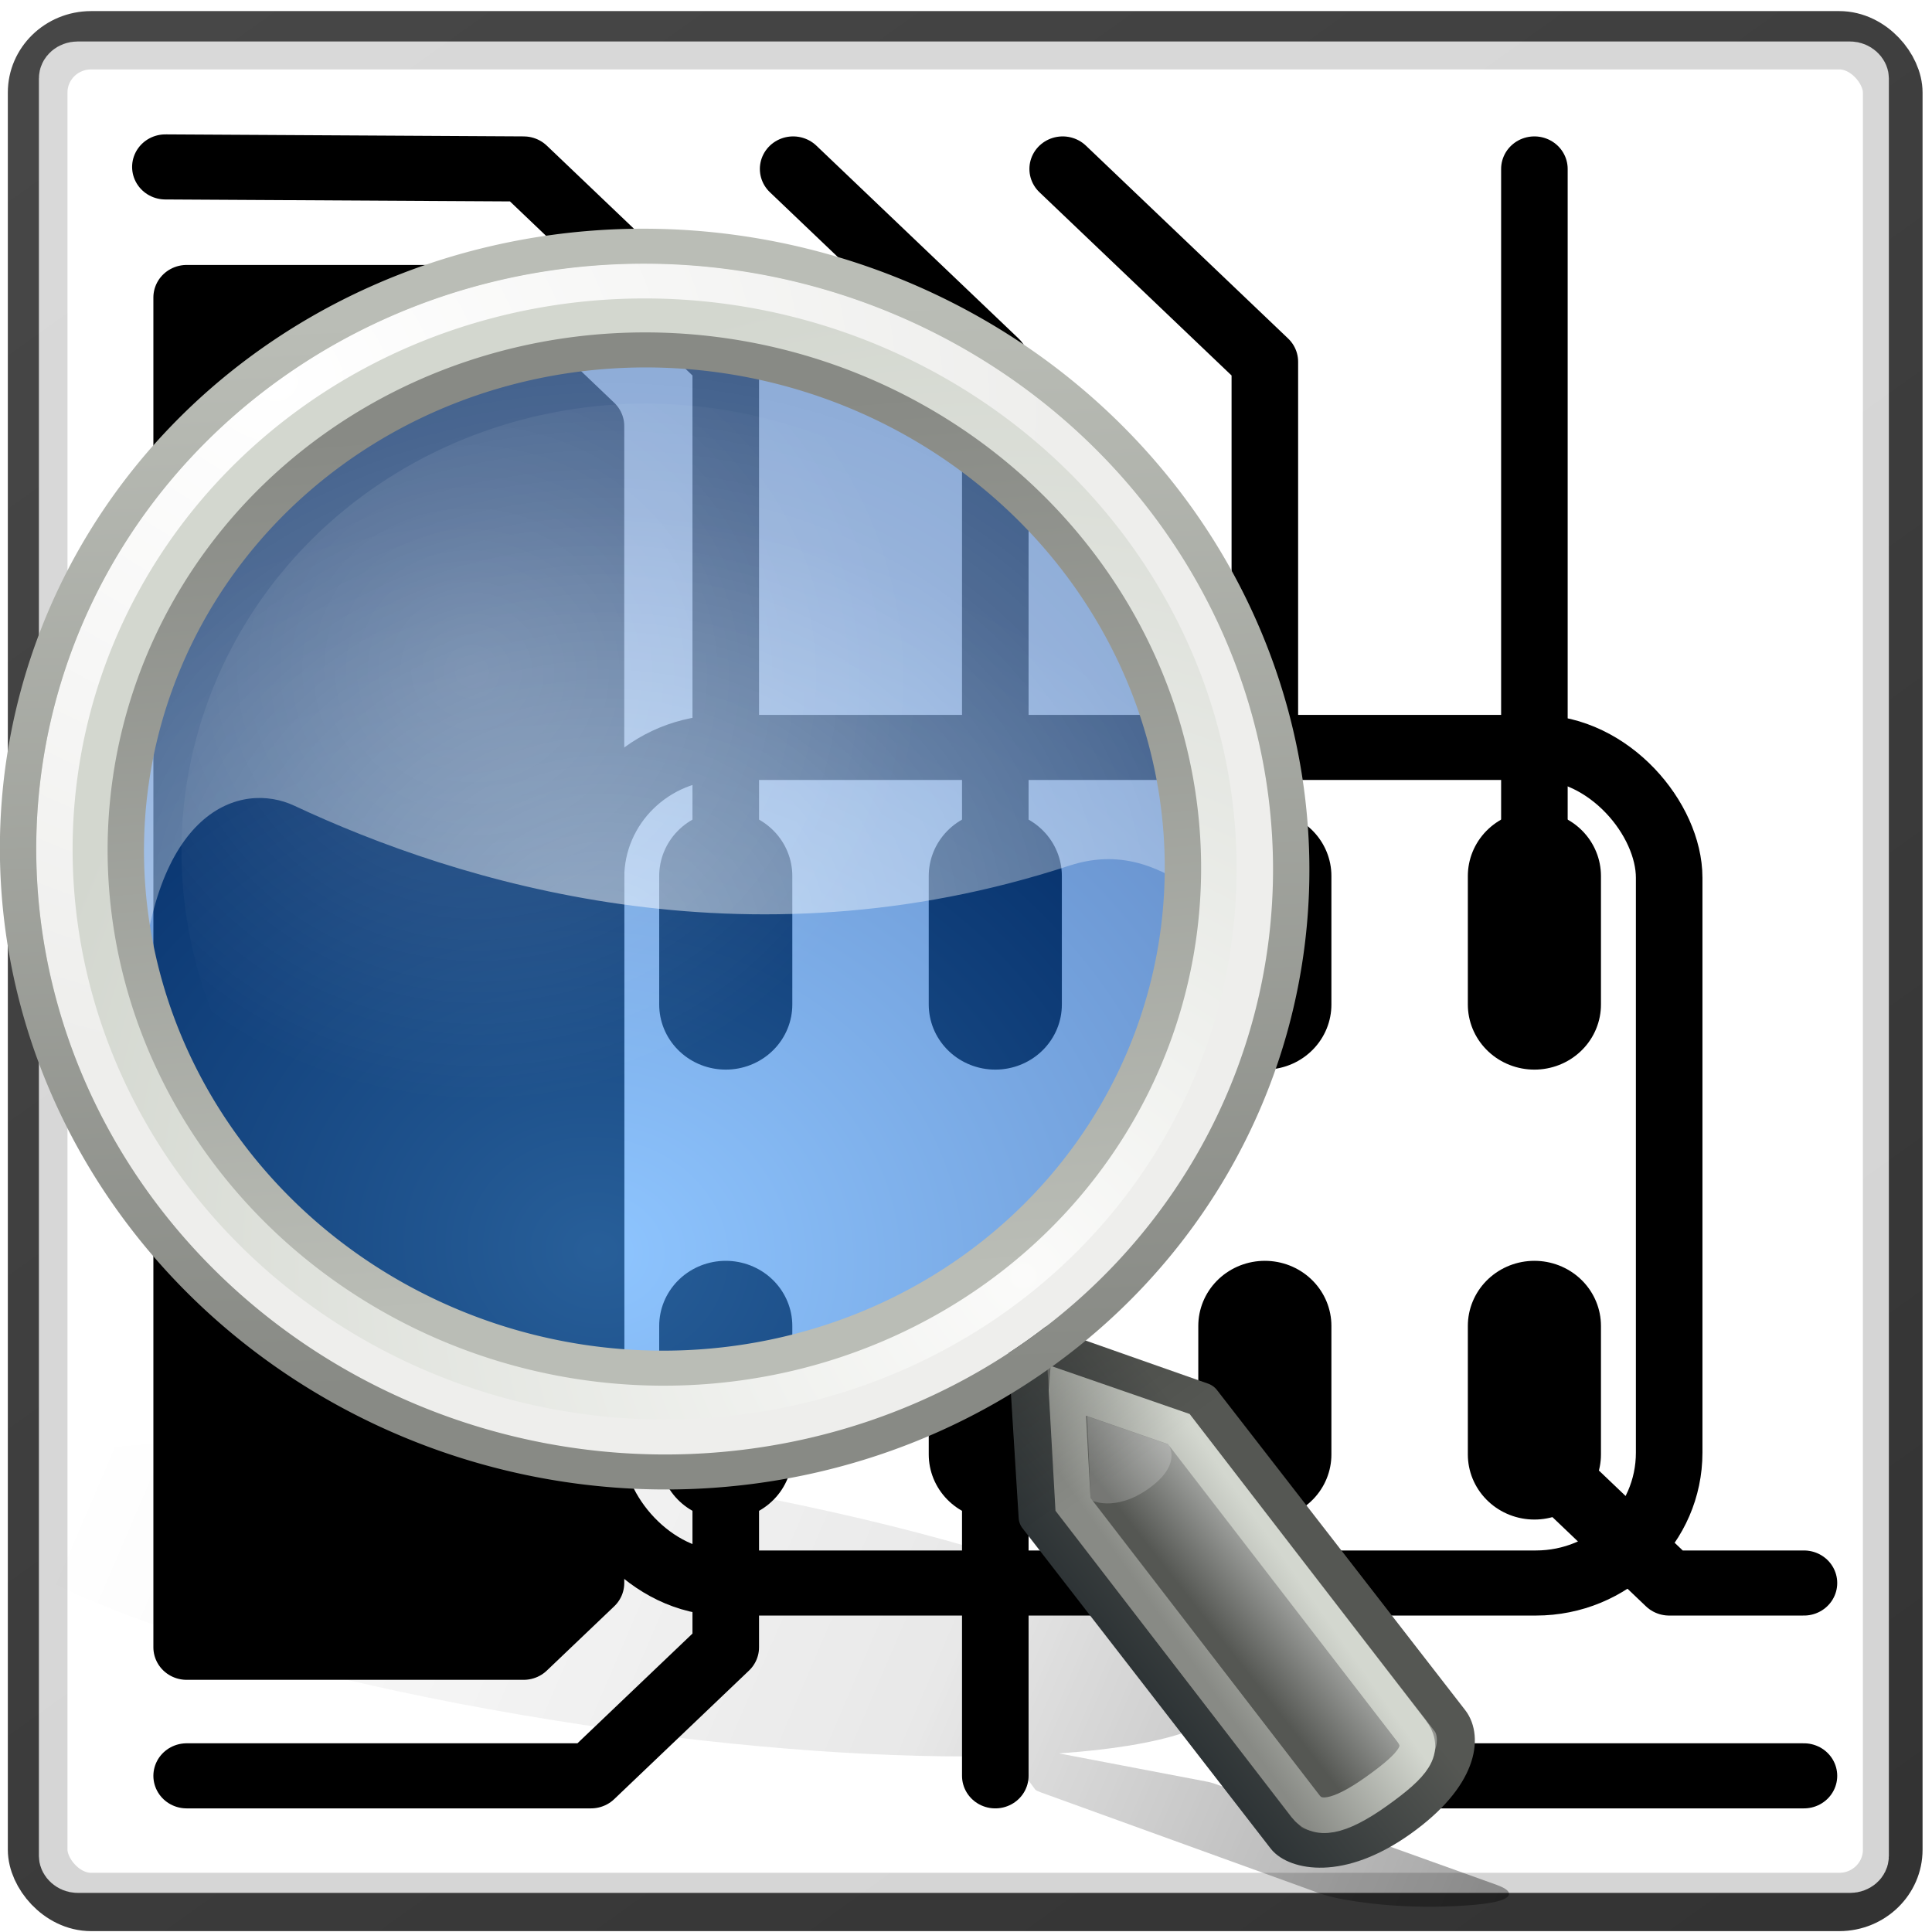
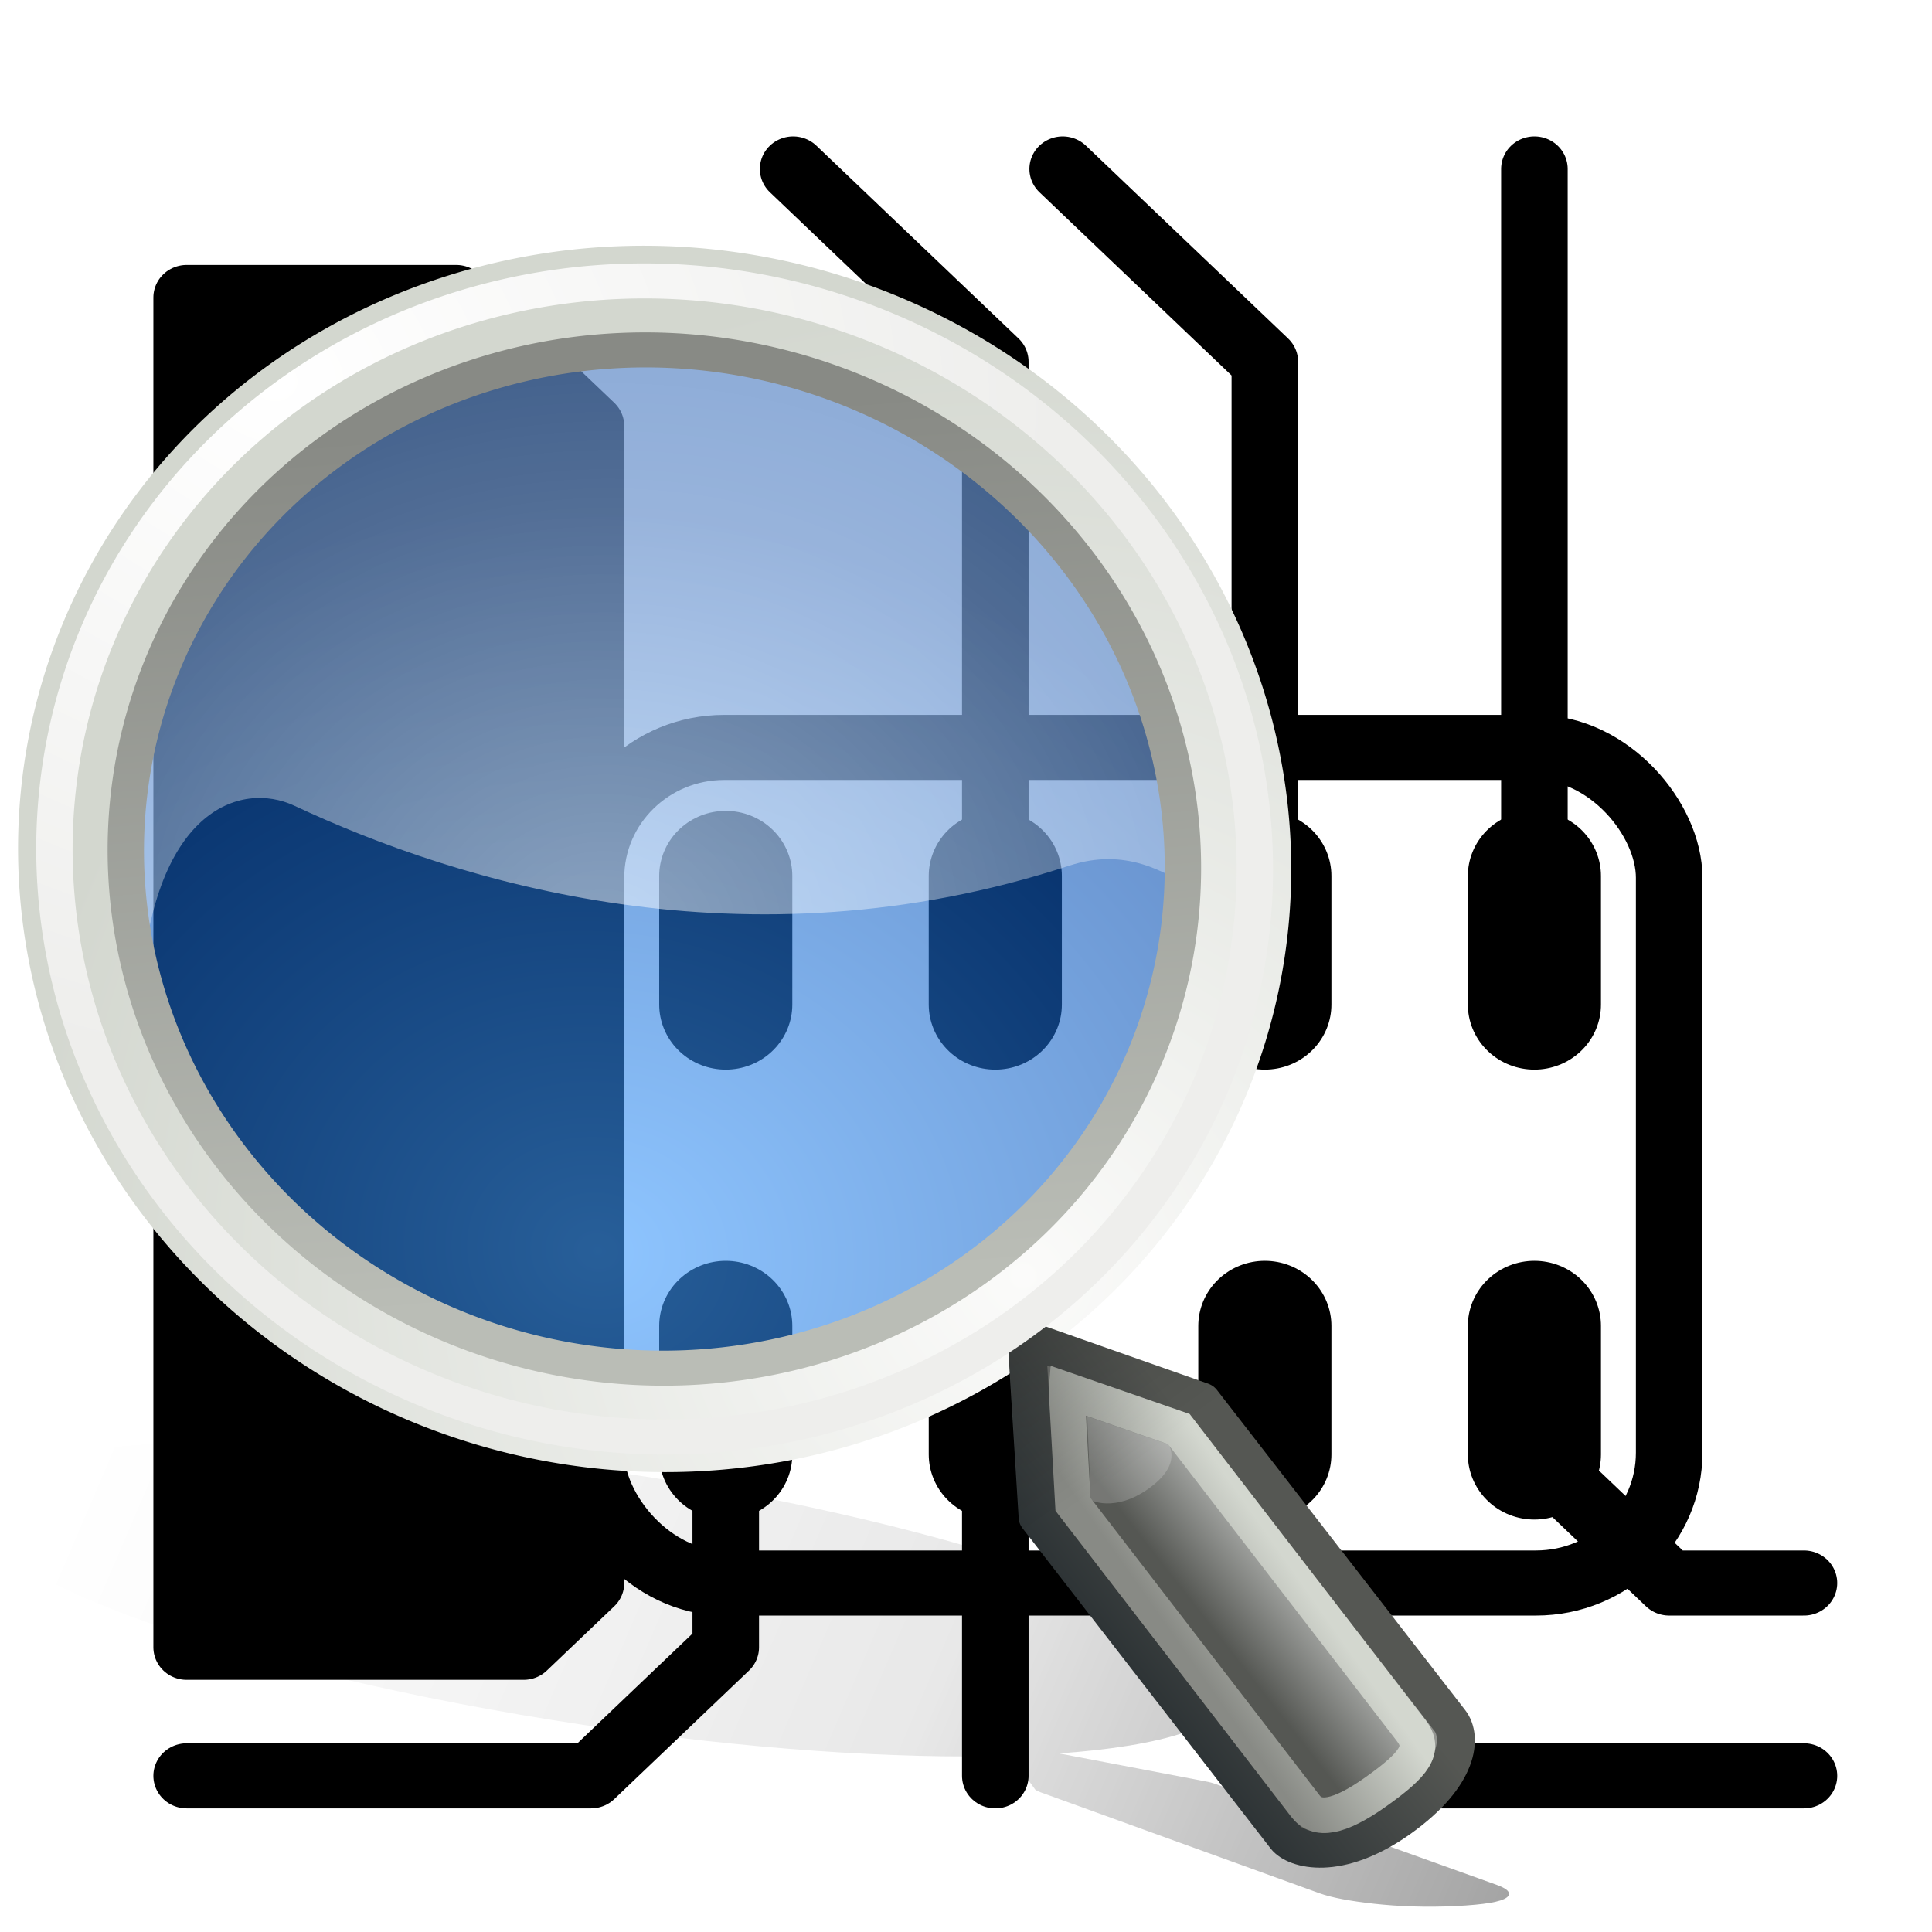
<svg xmlns="http://www.w3.org/2000/svg" height="48" width="48" version="1.1">
  <defs>
    <filter id="q" height="1.767" width="1.177" color-interpolation-filters="sRGB" y="-.384" x="-.089">
      <feGaussianBlur stdDeviation="1.598" />
    </filter>
    <linearGradient id="r" y2="45.743" gradientUnits="userSpaceOnUse" x2="46.779" y1="35.743" x1="3.5">
      <stop stop-opacity="0" offset="0" />
      <stop stop-opacity="0" offset=".081" />
      <stop stop-opacity=".247" offset=".615" />
      <stop stop-opacity=".498" offset=".749" />
      <stop offset="1" />
    </linearGradient>
    <radialGradient id="z" gradientUnits="userSpaceOnUse" cy="28.851" cx="17.062" gradientTransform="matrix(1.46,0,0,1.345,-7.403,-10.822)" r="13.5">
      <stop stop-color="#429eff" offset="0" />
      <stop stop-color="#0044a7" offset="1" />
    </radialGradient>
    <radialGradient id="aa" gradientUnits="userSpaceOnUse" cy="24.744" cx="16.83" gradientTransform="matrix(2.186 -.565 .52 1.871 -15.799 187.34)" r="16.925">
      <stop stop-color="#fff" offset="0" />
      <stop stop-color="#fff" stop-opacity="0" offset="1" />
    </radialGradient>
    <radialGradient id="ab" gradientUnits="userSpaceOnUse" cy="10.902" cx="59.787" gradientTransform="matrix(0,-1.687,1.663,0,41.654,111.74)" r="10.556">
      <stop stop-color="#fbfbfa" offset="0" />
      <stop stop-color="#d3d7cf" offset="1" />
    </radialGradient>
    <linearGradient id="s" y2="53.511" gradientUnits="userSpaceOnUse" x2="82.92" y1="55.107" x1="81.332">
      <stop stop-color="#555753" offset="0" />
      <stop stop-color="#a3a5a2" offset=".702" />
      <stop stop-color="#888a85" offset="1" />
    </linearGradient>
    <linearGradient id="t" y2="54.615" gradientUnits="userSpaceOnUse" x2="83.629" y1="57.148" x1="81.096">
      <stop stop-color="#2e3436" offset="0" />
      <stop stop-color="#555753" offset="1" />
    </linearGradient>
    <linearGradient id="u" y2="38.435" gradientUnits="userSpaceOnUse" x2="43.062" gradientTransform="matrix(.98 0 0 .945 13.351 202.93)" y1="41" x1="40.25">
      <stop stop-color="#888a85" offset="0" />
      <stop stop-color="#d3d7cf" offset="1" />
    </linearGradient>
    <linearGradient id="v" y2="35.272" gradientUnits="userSpaceOnUse" x2="37.211" gradientTransform="matrix(.98 0 0 .945 13.351 202.93)" y1="32.046" x1="33.985">
      <stop offset="0" />
      <stop stop-opacity="0" offset="1" />
    </linearGradient>
    <radialGradient id="o" gradientUnits="userSpaceOnUse" cy="-2.694" cx="45.095" gradientTransform="matrix(0,1.143,-1.247,-1.2486e-6,41.735,-54.257)" r="10.498">
      <stop stop-color="#fff" offset="0" />
      <stop stop-color="#eeeeec" offset="1" />
    </radialGradient>
    <linearGradient id="w" y2="-4.621" gradientUnits="userSpaceOnUse" x2="52.5" y1="12.472" x1="55.878">
      <stop stop-color="#888a85" offset="0" />
      <stop stop-color="#babdb6" offset="1" />
    </linearGradient>
    <linearGradient id="x" y2="-3.881" gradientUnits="userSpaceOnUse" x2="50.08" y1="12.847" x1="54.113">
      <stop stop-color="#babdb6" offset="0" />
      <stop stop-color="#888a85" offset="1" />
    </linearGradient>
    <radialGradient id="p" gradientUnits="userSpaceOnUse" cy="9.528" cx="8.04" gradientTransform="matrix(.947 0 0 .947 .469 .499)" r="9.812">
      <stop stop-color="#fff" offset="0" />
      <stop stop-color="#fff" stop-opacity="0" offset="1" />
    </radialGradient>
    <linearGradient id="y" y2="4.219" gradientUnits="userSpaceOnUse" x2="7.596" gradientTransform="matrix(.385 0 0 .337 -30.53 -1.193)" y1="43.994" x1="40.752">
      <stop stop-color="#333" offset="0" />
      <stop stop-color="#474747" offset="1" />
    </linearGradient>
  </defs>
  <rect height="16" width="16" y="25.7" x="26.7" fill="none" />
  <g transform="matrix(3.055 0 0 3.115 -.53 -.874)">
    <g stroke-linejoin="round" stroke-linecap="round" transform="matrix(1.123 0 0 1.077 31.908 .564)">
-       <rect style="color:#000000" fill-opacity=".633" ry=".387" height="13.787" width="13.434" stroke="url(#y)" display="block" y=".035" x="-27.986" stroke-width=".432" fill="#fff" />
      <rect opacity=".791" style="color:#000000" display="block" rx=".059" ry=".051" height="13.267" width="12.953" stroke="#fff" y=".266" x="-27.755" stroke-width=".444" fill="none" />
-       <path style="color:#000000" d="m-27.061 0.973 2.594 0.015 1.464 1.428v3.808" stroke="#000" stroke-width=".482" display="block" fill="none" />
      <path style="color:#000000" d="m-21.051 6.224v-3.808l-1.464-1.428" stroke="#000" stroke-width=".482" display="block" fill="none" />
      <path style="color:#000000" d="m-19.099 6.224v-3.808l-1.464-1.428" stroke="#000" stroke-width=".482" display="block" fill="none" />
      <path style="color:#000000" d="m-17.147 6.224v-5.236" stroke="#000" stroke-width=".482" display="block" fill="none" />
      <path style="color:#000000" d="m-23.003 6.224v0.952" stroke="#000" stroke-width=".964" display="block" fill="none" />
      <path style="color:#000000" d="m-21.051 6.224v0.952" stroke="#000" stroke-width=".964" display="block" fill="none" />
      <path style="color:#000000" d="m-19.099 6.224v0.952" stroke="#000" stroke-width=".964" display="block" fill="none" />
      <path style="color:#000000" d="m-17.147 6.224v0.952" stroke="#000" stroke-width=".964" display="block" fill="none" />
      <path style="color:#000000" d="m-17.147 9.556v0.952" stroke="#000" stroke-width=".964" display="block" fill="none" />
      <path style="color:#000000" d="m-19.099 9.556v0.952" stroke="#000" stroke-width=".964" display="block" fill="none" />
      <path style="color:#000000" d="m-21.051 9.556v0.952" stroke="#000" stroke-width=".964" display="block" fill="none" />
      <path style="color:#000000" d="m-23.003 9.556v0.952" stroke="#000" stroke-width=".964" display="block" fill="none" />
      <path style="color:#000000" d="m-23.003 10.508v1.428l-0.976 0.952h-2.928" stroke="#000" stroke-width=".482" display="block" fill="none" />
      <path style="color:#000000" d="m-21.051 10.508v2.38" stroke="#000" stroke-width=".482" display="block" fill="none" />
      <path style="color:#000000" d="m-19.099 10.508v1.428l0.976 0.952h2.928" stroke="#000" stroke-width=".482" display="block" fill="none" />
      <path style="color:#000000" d="m-17.147 10.508 0.976 0.952h0.976" stroke="#000" stroke-width=".482" display="block" fill="none" />
      <path style="color:#000000" d="m-26.907 1.94h1.952l0.976 0.952v8.568l-0.488 0.476h-2.44v-9.996z" stroke="#000" stroke-width=".482" display="block" />
      <rect style="color:#000000" display="block" ry=".965" height="6.188" width="7.808" stroke="#000" y="5.272" x="-23.979" stroke-width=".482" fill="none" />
    </g>
    <g transform="matrix(.299 .044 -.043 .292 4.596 -59.182)">
      <path opacity=".6" d="m21 35.743c-9.66 0-17.5 1.813-17.5 4.047s7.84 4.047 17.5 4.047c4.496 0 8.587-0.395 11.688-1.041l0.812 0.947c0.025 0.021 0.087 0.043 0.156 0.058l7.969 1.857c0.357 0.083 0.883 0.101 1.531 0.072 0.649-0.029 1.412-0.124 2.219-0.311 0.801-0.185 1.206-0.35 1.344-0.499 0.138-0.149 0.039-0.28-0.312-0.361l-8.031-1.843c-0.078-0.018-0.171-0.033-0.281-0.036l-4.094-0.188c2.79-0.717 4.5-1.663 4.5-2.703 0-2.234-7.84-4.047-17.5-4.047z" transform="matrix(.98 0 0 .851 15.801 207.97)" filter="url(#q)" fill="url(#r)" />
      <path opacity=".6" style="color:#000000" d="m31 18.25a13.5 13.75 0 1 1 -27 0 13.5 13.75 0 1 1 27 0z" transform="matrix(1.161,0,0,1.1,14.585,201.77)" fill="url(#z)" />
      <path opacity=".5" style="color:#000000" fill="url(#aa)" d="m34.351 206.24c-8.345 0.306-15.021 6.948-15.021 15.073 0 2.285 1.375 4.464 2.441 6.345-0.463-5.131 1.829-6.252 3.351-5.796 4.617 1.383 12.628 2.64 20.859-1.506 2.885-1.453 4.568 2.108 4.453-1.093-0.921-7.369-7.575-13.023-15.48-13.023-0.202 0-0.403-0.007-0.603 0z" />
      <path style="color:#000000" d="m62.5 4.5a10 10 0 1 1 -20 0 10 10 0 1 1 20 0z" transform="matrix(1.568,0,0,1.513,-47.402,215.03)" stroke="url(#ab)" stroke-linecap="round" stroke-width="1.875" fill="none" />
      <g transform="matrix(1.513,0,0,1.452,-69.526,160.92)">
        <path stroke-linejoin="round" style="color:#000000" d="m76.796 49.768 0.648 3.255 5.181 5.213c0.193 0.194 0.971 0.32 1.943-0.656 0.971-0.977 0.896-1.704 0.648-1.953l-5.181-5.208-3.238-0.651z" stroke="url(#t)" stroke-linecap="round" stroke-width=".677" fill="url(#s)" />
        <path opacity=".192" style="color:#000000" fill="#fff" d="m79.567 51.32c-0.003 0.011 0.294 0.324-0.245 0.865-0.539 0.541-1.007 0.374-0.993 0.36l-0.269-1.522 1.508 0.296z" />
      </g>
      <path style="color:#000000" d="m47.927 234.39 0.61 3.026 7.349 7.136c0.361 0.351 0.915 0.206 1.83-0.677 0.915-0.883 1.151-1.325 0.697-1.766l-7.349-7.131-3.137-0.589z" stroke="url(#u)" stroke-linecap="round" stroke-width=".962" fill="none" />
      <path opacity=".153" style="color:#000000" fill="url(#v)" d="m46.503 232.71c-0.255 0.083-0.399 0.34-0.331 0.59l0.993 4.719c0.025 0.087 0.074 0.165 0.142 0.227l7.801 7.578c0.35 0.338 0.877 0.436 1.513 0.318 0.636-0.119 1.384-0.507 2.175-1.271 0.784-0.757 1.189-1.434 1.324-2.042 0.135-0.608 0.014-1.165-0.331-1.497l-7.849-7.533c-0.077-0.073-0.176-0.121-0.284-0.136l-4.87-0.953c-0.093-0.026-0.191-0.026-0.284 0z" />
      <path style="color:#000000" d="m62.5 4.5a10 10 0 1 1 -20 0 10 10 0 1 1 20 0z" transform="matrix(1.617,0,0,1.56,-49.975,214.82)" stroke="url(#o)" stroke-linecap="round" stroke-width=".606" fill="none" />
-       <path style="color:#000000" d="m62.5 4.5a10 10 0 1 1 -20 0 10 10 0 1 1 20 0z" transform="matrix(1.715,0,0,1.654,-55.119,214.4)" stroke="url(#w)" stroke-linecap="round" stroke-width=".571" fill="none" />
      <path style="color:#000000" d="m62.5 4.5a10 10 0 1 1 -20 0 10 10 0 1 1 20 0z" transform="matrix(1.424,0,0,1.374,-39.849,215.66)" stroke="url(#x)" stroke-linecap="round" stroke-width=".688" fill="none" />
-       <path opacity=".161" style="color:#000000" d="m22.188 12.938a9.812 9.812 0 1 1 -19.625 0 9.812 9.812 0 1 1 19.625 0z" transform="matrix(1.298,0,0,1.252,18.844,205.64)" fill="url(#p)" />
    </g>
  </g>
</svg>